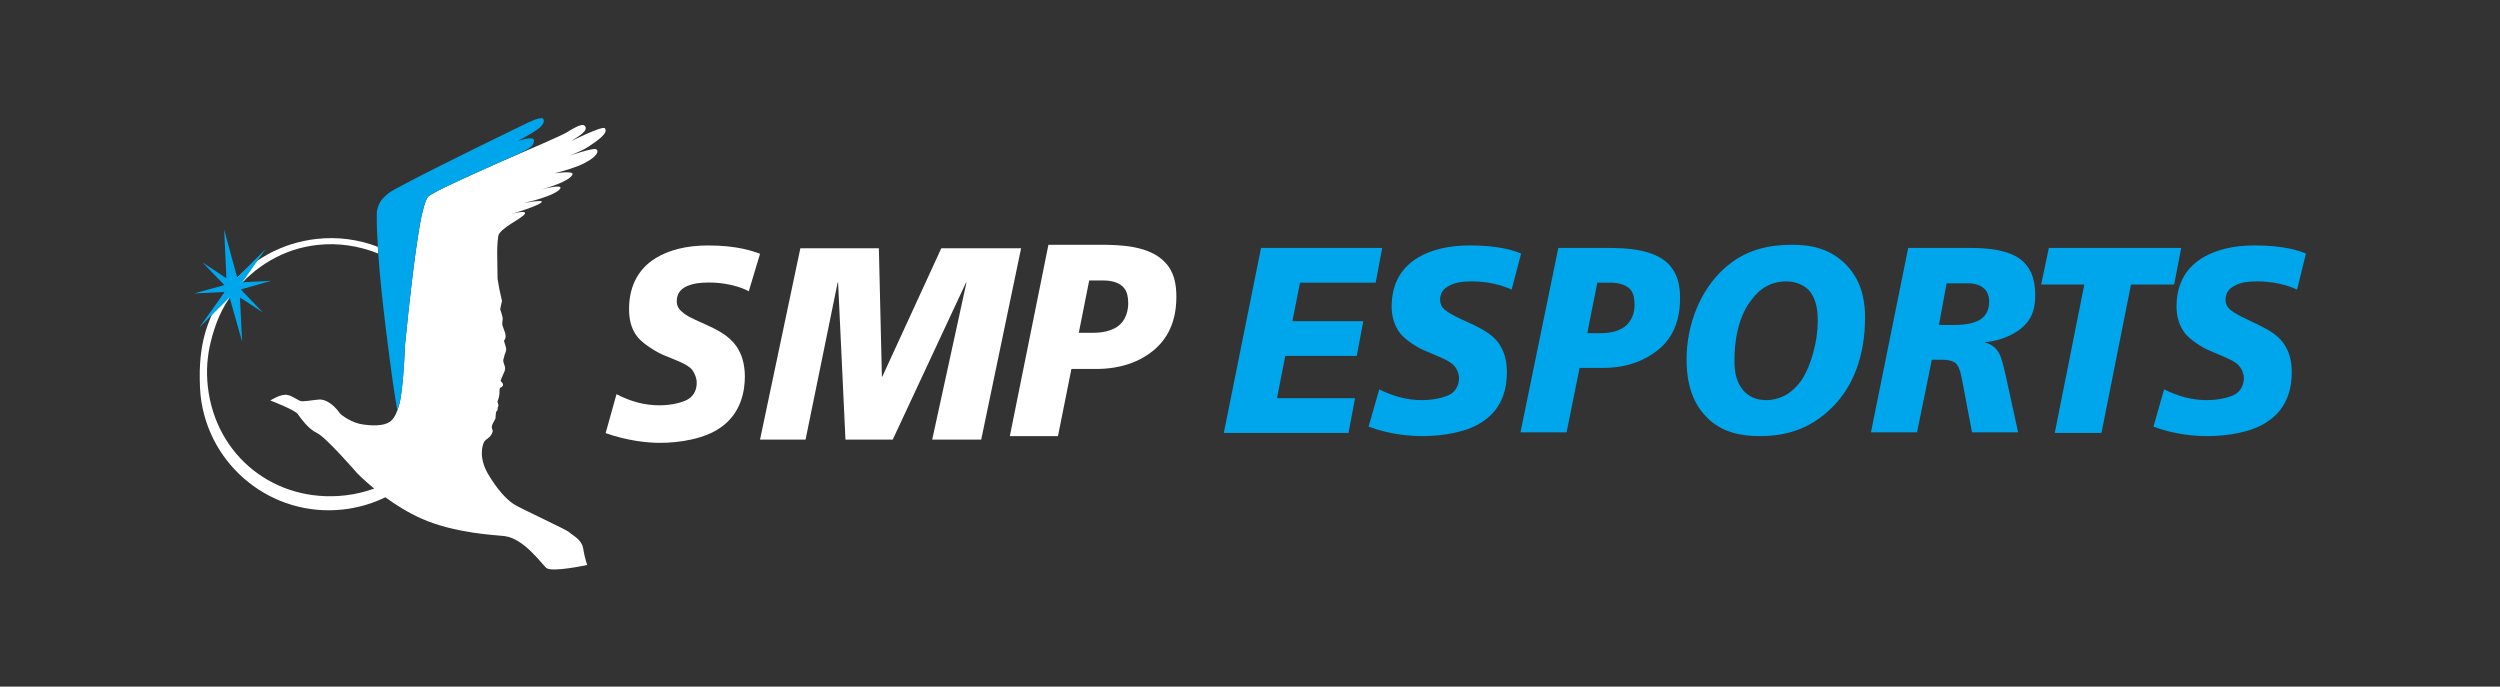
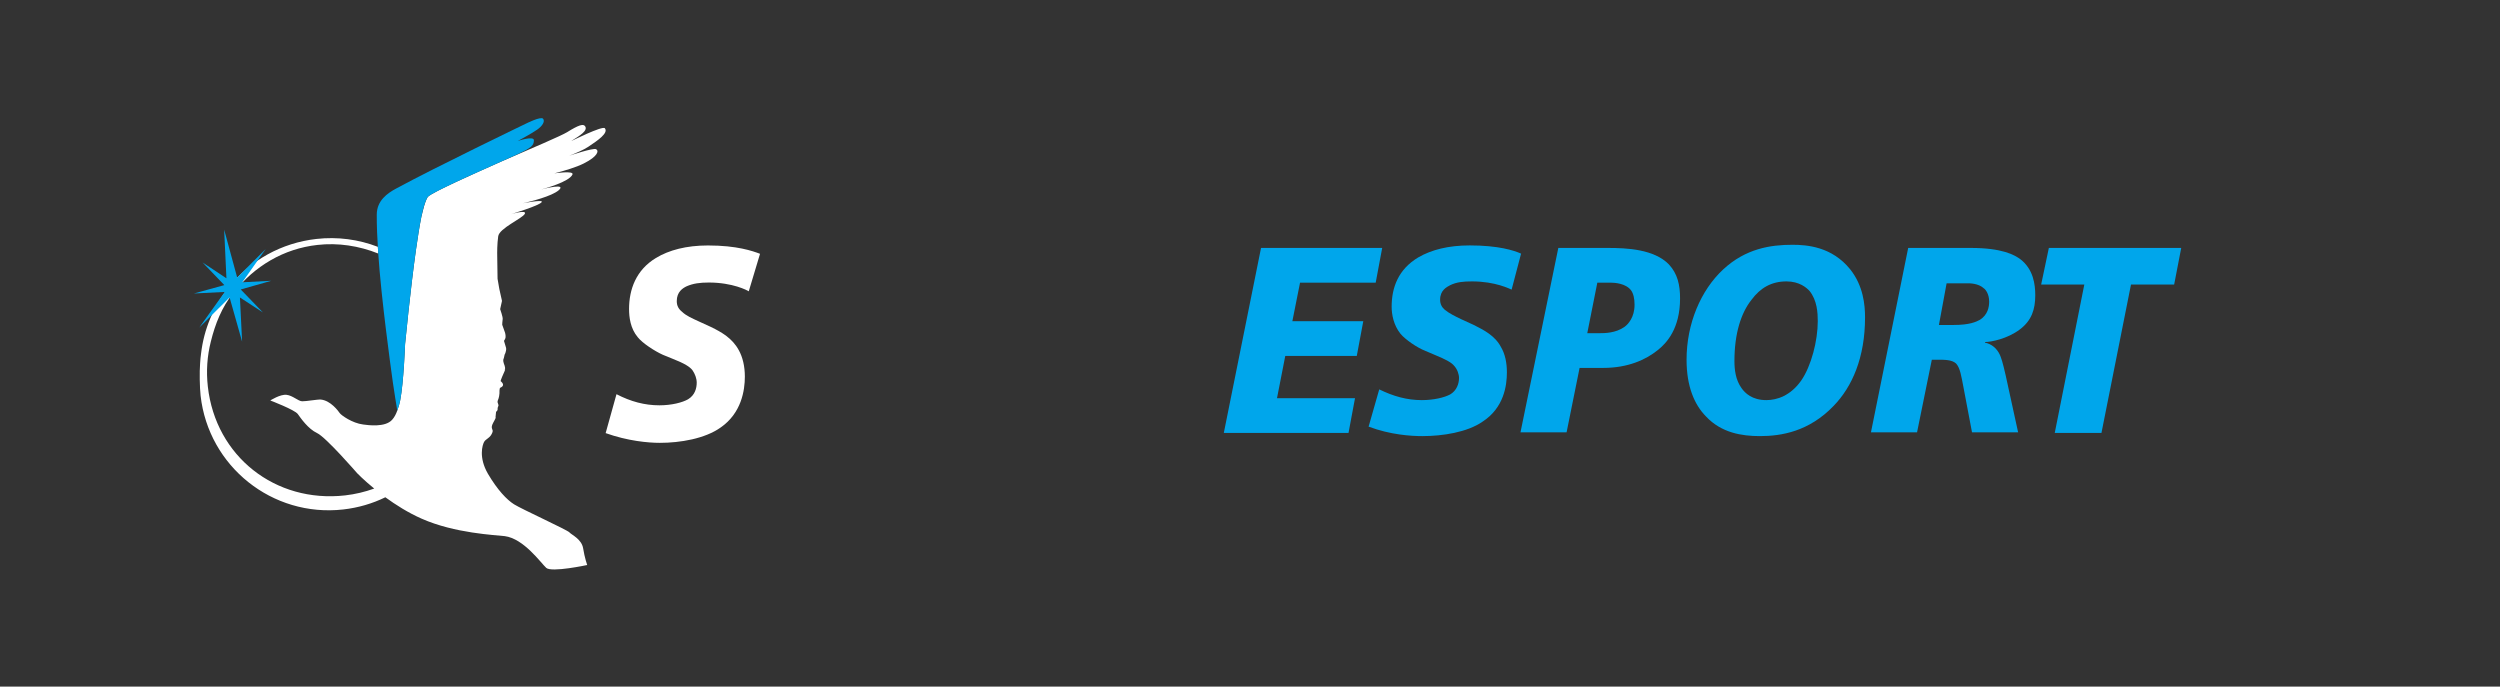
<svg xmlns="http://www.w3.org/2000/svg" width="1289" height="354" viewBox="0 0 1289 354" fill="none">
  <rect x="0" y="0" width="1289" height="354" fill="#333333" stroke="none" />
  <path fill-rule="evenodd" clip-rule="evenodd" d="M311.85 66.117C310.652 64.724 294.562 72.728 294.562 72.728C294.769 72.579 295.038 72.398 295.303 72.22C298.457 70.209 303.481 67.321 301.601 64.988C300.666 63.833 298.526 64.335 292.391 68.156C289.519 69.944 274.452 76.361 258.871 83.105C246.023 88.8 222.682 99.144 220.599 101.502C220.542 101.591 220.486 101.647 220.438 101.728C220.219 102.087 219.999 102.544 219.798 103.014C218.995 104.858 218.192 107.693 217.389 111.244C217.357 111.369 217.338 111.47 217.306 111.583C217.262 111.797 217.211 112.034 217.169 112.248C216.223 116.984 215.356 122.736 214.428 129.135C211.687 148.531 208.864 177.41 208.864 177.41C208.864 177.41 208.155 197.069 206.341 206.441C205.997 208.228 205.59 209.477 205.27 210.368C205.143 210.838 204.993 211.296 204.818 211.76C204.818 211.76 204.798 211.785 204.798 211.803V211.783C204.189 213.528 203.336 215.17 202.169 216.456C198.563 220.49 189.711 219.197 187.278 218.878C181.556 218.18 175.949 214.091 175.178 213.012C174.437 211.92 170.479 206.507 165.405 206.006C163.905 205.863 157.771 206.96 155.764 206.903C153.744 206.828 150.927 203.93 147.747 203.573C144.516 203.171 139.36 206.483 139.36 206.483C139.36 206.483 152 211.295 153.549 213.483C155.098 215.66 158.887 221.148 163.498 223.3C168.102 225.446 184.198 244.032 184.198 244.032C184.198 244.032 187.479 247.445 192.943 251.904C188.17 253.617 183.138 254.839 177.918 255.43C141.932 259.47 111.183 235.287 107.162 199.331C106.265 191.428 106.804 183.606 108.704 176.123C110.931 167.076 114.337 158.42 120.334 150.924C131.262 137.2 146.222 128.216 163.655 126.29C174.294 125.08 185.102 126.748 195.031 130.72C194.95 129.565 194.881 128.417 194.805 127.263C184.851 123.419 174.036 121.97 163.121 123.204C145.219 125.225 129.167 134.062 117.957 148.14C109.978 158.094 105.13 169.843 103.674 182.239C103.398 183.951 103.348 185.193 103.171 187.438C102.833 191.647 102.953 199.652 103.429 204.017C107.526 240.495 140.407 266.784 176.921 262.687C184.718 261.815 192.051 259.632 198.682 256.395C203.977 260.254 210.368 264.318 217.319 267.393C234.493 275.031 255.563 275.854 260.261 276.431C270.097 277.723 278.892 290.286 281.645 292.797C284.337 295.281 302.753 291.323 302.753 291.323C302.753 291.323 301.431 287.559 300.665 282.728C299.887 277.906 294.618 275.723 293.59 274.491C292.56 273.251 268.856 262.443 265.06 260.033C261.303 257.656 256.53 252.682 251.569 244.263C246.688 235.789 248.751 229.491 249.573 227.899C250.446 226.324 252.346 225.99 253.444 223.902C254.616 221.788 253.688 221.626 253.575 220.547C253.474 219.461 253.895 218.697 254.905 216.845C255.921 215.007 255.494 215.17 255.494 215.17L255.714 212.881C255.933 210.591 255.714 212.881 256.146 212.103L256.561 211.294C256.561 211.294 256.461 210.215 256.905 209.431C257.32 208.66 256.391 207.837 256.561 206.903C256.749 205.969 256.982 206.093 257.338 204.274C257.633 202.406 257.476 203.321 257.54 201.315C257.633 199.332 258.111 200.242 259.115 199.112C260.063 197.939 258.111 196.484 258.111 196.484C258.111 196.484 258.248 195.611 259.862 192.068C261.454 188.485 259.862 192.067 260.307 190.618C260.777 189.138 259.755 187.896 259.535 186.46C259.323 184.936 259.704 185.481 260.012 183.637C260.319 181.787 260.012 183.637 260.6 181.937C261.179 180.225 260.941 179.397 260.941 179.397L259.862 175.771L260.431 174.73C261.016 173.656 260.431 171.624 260.431 171.624L258.945 167.447C258.945 167.447 259.008 165.452 259.183 164.505C259.346 163.558 257.885 159.393 257.885 159.393L258.825 155.152L257.451 148.992L256.542 143.735C256.542 143.735 256.386 135.839 256.378 132.777C256.316 129.709 256.316 126.003 256.874 121.844C257.388 117.71 269.299 112.673 270.586 110.264C271.841 107.918 263.365 110.446 263.365 110.446C263.365 110.446 278.326 106.004 279.349 104.142C280.121 102.743 269.564 104.806 269.564 104.806C268.629 104.987 269.564 104.806 269.564 104.806C273.641 103.891 284.418 101.231 288.107 98.063C292.246 94.35 280.854 97.21 279.011 97.706C280.873 97.196 293.432 93.779 295.156 89.995C296.16 87.824 285.785 89.394 285.785 89.394C290.979 88.064 297.164 86.22 300.953 84.3C308.417 80.556 308.844 77.72 307.35 76.924C305.832 76.121 293.506 80.304 293.506 80.304C293.218 80.387 293.073 80.447 292.861 80.524C293.212 80.397 293.506 80.304 293.506 80.304C297.07 78.912 300.997 77.236 303.262 75.714C308.028 72.545 313.899 68.593 311.854 66.115L311.85 66.117Z" fill="white" />
  <path fill-rule="evenodd" clip-rule="evenodd" d="M279.996 61.204C278.835 59.867 271.196 63.738 271.196 63.738C271.196 63.738 224.677 86.132 204.176 97.254C199.76 99.644 194.297 103.401 194.259 110.615C194.159 133.768 198.707 167.861 201.009 185.814C203.317 203.753 204.873 211.207 204.81 211.802C204.879 211.181 205.726 209.581 206.341 206.446C208.16 197.074 208.869 177.408 208.869 177.408C208.869 177.408 211.672 148.528 214.426 129.139C216.302 116.216 217.908 105.791 220.48 101.651C222.142 98.998 259.685 82.852 266.24 79.79C274.231 76.078 275.122 75.092 275.292 72.419C275.441 69.766 266.917 72.721 266.917 72.721C266.917 72.721 274.276 68.75 276.953 66.849C279.658 64.986 281.156 62.552 279.996 61.204Z" fill="#00A6EB" />
  <path fill-rule="evenodd" clip-rule="evenodd" d="M124.934 145.543L136.971 128.431L122.287 143.091L115.575 118.394L116.748 143.485L104.434 135.318L115.675 146.998L100 151.32L115.889 150.524L102.747 168.897L118.373 153.341L124.827 176.147L123.71 153.377L135.547 161.094L124.131 149.25L139.844 144.777L124.934 145.543Z" fill="#00A6EB" />
  <path d="M386.06 150.21C385.389 149.732 377.787 145.671 365.489 145.671C360.793 145.671 357.439 146.149 354.085 147.582C352.073 148.538 348.942 150.449 348.942 155.227C348.942 157.616 349.837 159.288 351.625 160.721C353.861 162.871 356.768 164.066 360.346 165.738L366.607 168.605C371.973 171.233 377.563 174.339 380.917 180.55C382.93 184.133 384.048 188.911 384.048 194.167C384.048 201.334 382.259 213.04 371.526 220.446C363.476 226.18 350.731 228.33 340.222 228.33C334.184 228.33 323.675 227.374 312.271 223.313L317.862 203.245C325.24 207.068 332.396 208.979 339.998 208.979C346.259 208.979 351.849 207.545 354.756 205.873C358.334 203.723 359.228 200.14 359.228 197.273C359.228 195.123 358.334 192.734 356.992 190.823C355.65 189.15 353.191 187.478 346.483 184.85L341.787 182.939C337.539 181.028 331.278 176.966 328.818 173.861C325.017 169.322 324.346 163.588 324.346 159.288C324.346 149.254 327.924 139.22 338.209 133.009C344.917 128.948 353.861 126.559 365.042 126.559C380.023 126.559 388.073 129.426 391.874 130.859L386.06 150.21Z" fill="white" />
-   <path d="M453.14 127.992L454.705 194.167H454.929L485.339 127.992H526.482L505.91 226.657H480.643L498.308 145.671H498.084L460.295 226.657H435.923L432.122 145.671H431.898L415.351 226.657H391.873L412.668 127.992H453.14Z" fill="white" />
-   <path d="M540.569 126.209H567.625C577.687 126.209 592.445 126.687 600.494 135.049C605.414 140.066 606.532 146.277 606.532 153.205C606.532 169.211 599.153 177.095 594.457 180.917C587.973 186.173 578.358 190.234 565.165 190.234H552.42L545.488 224.875H520.668L540.569 126.209ZM556.221 171.6H562.929C565.389 171.6 571.65 171.6 576.345 168.256C578.358 166.822 581.712 163.239 581.712 156.311C581.712 152.966 581.041 150.338 579.699 148.666C576.793 144.844 570.979 144.605 568.967 144.605H561.588L556.221 171.6Z" fill="white" />
  <path d="M650.192 127.837H712.66L709.308 145.743H670.303L666.342 165.603H702.908L699.557 183.509H662.685L658.419 205.322H698.642L695.29 223.228H630.994L650.192 127.837Z" fill="#00A6EB" />
  <path d="M779.393 149.325C778.479 148.999 771.166 145.092 758.977 145.092C754.406 145.092 751.054 145.418 747.702 147.046C745.874 148.022 742.522 149.65 742.522 154.534C742.522 156.813 743.436 158.441 744.96 159.743C747.397 161.696 750.14 162.999 753.492 164.626L759.891 167.556C765.071 170.161 770.861 173.091 773.908 178.951C776.041 182.533 776.955 187.09 776.955 191.974C776.955 198.811 775.432 210.206 764.462 217.368C756.539 222.903 743.741 224.856 733.38 224.856C727.591 224.856 716.925 224.205 705.651 219.973L711.136 200.764C718.449 204.345 725.458 206.299 733.076 206.299C739.17 206.299 744.655 204.997 747.702 203.369C751.054 201.415 752.273 197.834 752.273 194.904C752.273 192.951 751.359 190.346 749.835 188.718C748.616 187.09 745.874 185.463 739.475 182.858L734.904 180.905C730.638 179.277 724.543 175.044 722.106 172.114C718.449 167.556 717.535 162.022 717.535 158.115C717.535 148.348 720.887 138.907 731.247 132.721C737.951 128.814 746.788 126.535 757.758 126.535C772.689 126.535 780.612 129.14 784.269 130.767L779.393 149.325Z" fill="#00A6EB" />
  <path d="M803.467 127.837H829.064C838.815 127.837 852.832 128.488 860.45 136.302C865.021 141.186 866.24 147.046 866.24 153.883C866.24 169.51 859.231 176.998 854.66 180.579C848.566 185.463 839.424 189.695 826.626 189.695H814.437L807.733 222.903H783.965L803.467 127.837ZM818.399 171.789H824.798C827.236 171.789 833.025 171.789 837.596 168.533C839.424 167.231 842.776 163.65 842.776 157.138C842.776 153.883 842.167 151.278 840.948 149.65C838.206 146.069 832.416 145.743 830.587 145.743H823.579L818.399 171.789Z" fill="#00A6EB" />
  <path d="M954 138.907C960.704 147.371 961.618 157.138 961.618 163.65C961.618 184.486 954.914 199.462 945.467 209.229C932.669 222.577 918.347 224.856 907.377 224.856C898.235 224.856 887.57 223.228 879.647 214.764C873.553 208.578 869.592 199.136 869.592 185.463C869.592 166.905 876.905 149.65 888.484 138.907C900.064 128.163 912.862 126.209 924.137 126.209C931.755 126.209 944.553 127.186 954 138.907ZM903.111 154.534C897.626 161.371 894.274 172.114 894.274 186.114C894.274 190.672 894.884 195.881 897.931 200.113C899.759 202.718 903.416 206.299 910.729 206.299C916.214 206.299 923.223 204.02 928.708 196.206C933.888 188.718 937.24 175.696 937.24 165.603C937.24 161.371 936.935 154.859 932.974 149.976C931.45 148.348 927.794 145.092 921.09 145.092C913.472 145.092 907.682 148.348 903.111 154.534Z" fill="#00A6EB" />
  <path d="M983.862 127.837H1016.16C1032.31 127.837 1038.71 131.419 1041.76 133.697C1048.46 138.907 1049.38 146.72 1049.38 152.255C1049.38 159.417 1047.55 165.277 1041.45 169.835C1035.05 174.719 1026.52 176.347 1023.48 176.347V176.672C1026.83 177.323 1029.57 179.602 1031.09 182.858C1031.7 184.16 1032.62 186.765 1034.14 193.602L1040.54 222.903H1016.77L1012.2 198.811C1011.29 194.253 1010.68 189.695 1008.54 187.416C1006.41 185.463 1002.75 185.463 998.489 185.463H996.051L988.433 222.903H964.665L983.862 127.837ZM999.708 167.556H1007.33C1015.55 167.556 1018.9 165.929 1020.73 164.952C1025 162.347 1025.61 158.115 1025.61 155.51C1025.61 151.278 1023.48 148.999 1022.87 148.674C1020.12 146.069 1015.55 146.069 1014.64 146.069H1003.67L999.708 167.556Z" fill="#00A6EB" />
-   <path d="M1074.67 146.72H1052.42L1056.39 127.837H1124.64L1120.99 146.72H1098.74L1083.51 223.228H1059.43L1074.67 146.72Z" fill="#00A6EB" />
-   <path d="M1184.37 149.325C1183.45 148.999 1176.14 145.092 1163.95 145.092C1159.38 145.092 1156.03 145.418 1152.68 147.046C1150.85 148.022 1147.5 149.65 1147.5 154.534C1147.5 156.813 1148.41 158.441 1149.94 159.743C1152.37 161.696 1155.12 162.999 1158.47 164.626L1164.56 167.556C1169.74 170.161 1175.53 173.091 1178.58 178.951C1180.71 182.533 1181.63 187.09 1181.63 191.974C1181.63 198.811 1180.1 210.206 1169.13 217.368C1161.21 222.903 1148.41 224.856 1138.05 224.856C1132.26 224.856 1121.6 224.205 1110.32 219.973L1115.81 200.764C1123.12 204.345 1130.13 206.299 1137.75 206.299C1143.84 206.299 1149.33 204.997 1152.37 203.369C1155.72 201.415 1156.94 197.834 1156.94 194.904C1156.94 192.951 1156.03 190.346 1154.51 188.718C1153.29 187.09 1150.54 185.463 1144.15 182.858L1139.57 180.905C1135.31 179.277 1129.21 175.044 1126.78 172.114C1123.12 167.556 1122.21 162.022 1122.21 158.115C1122.21 148.348 1125.56 138.907 1135.92 132.721C1142.62 128.814 1151.46 126.535 1162.43 126.535C1177.36 126.535 1185.28 129.14 1188.94 130.767L1184.37 149.325Z" fill="#00A6EB" />
+   <path d="M1074.67 146.72H1052.42L1056.39 127.837H1124.64L1120.99 146.72H1098.74L1083.51 223.228H1059.43L1074.67 146.72" fill="#00A6EB" />
</svg>